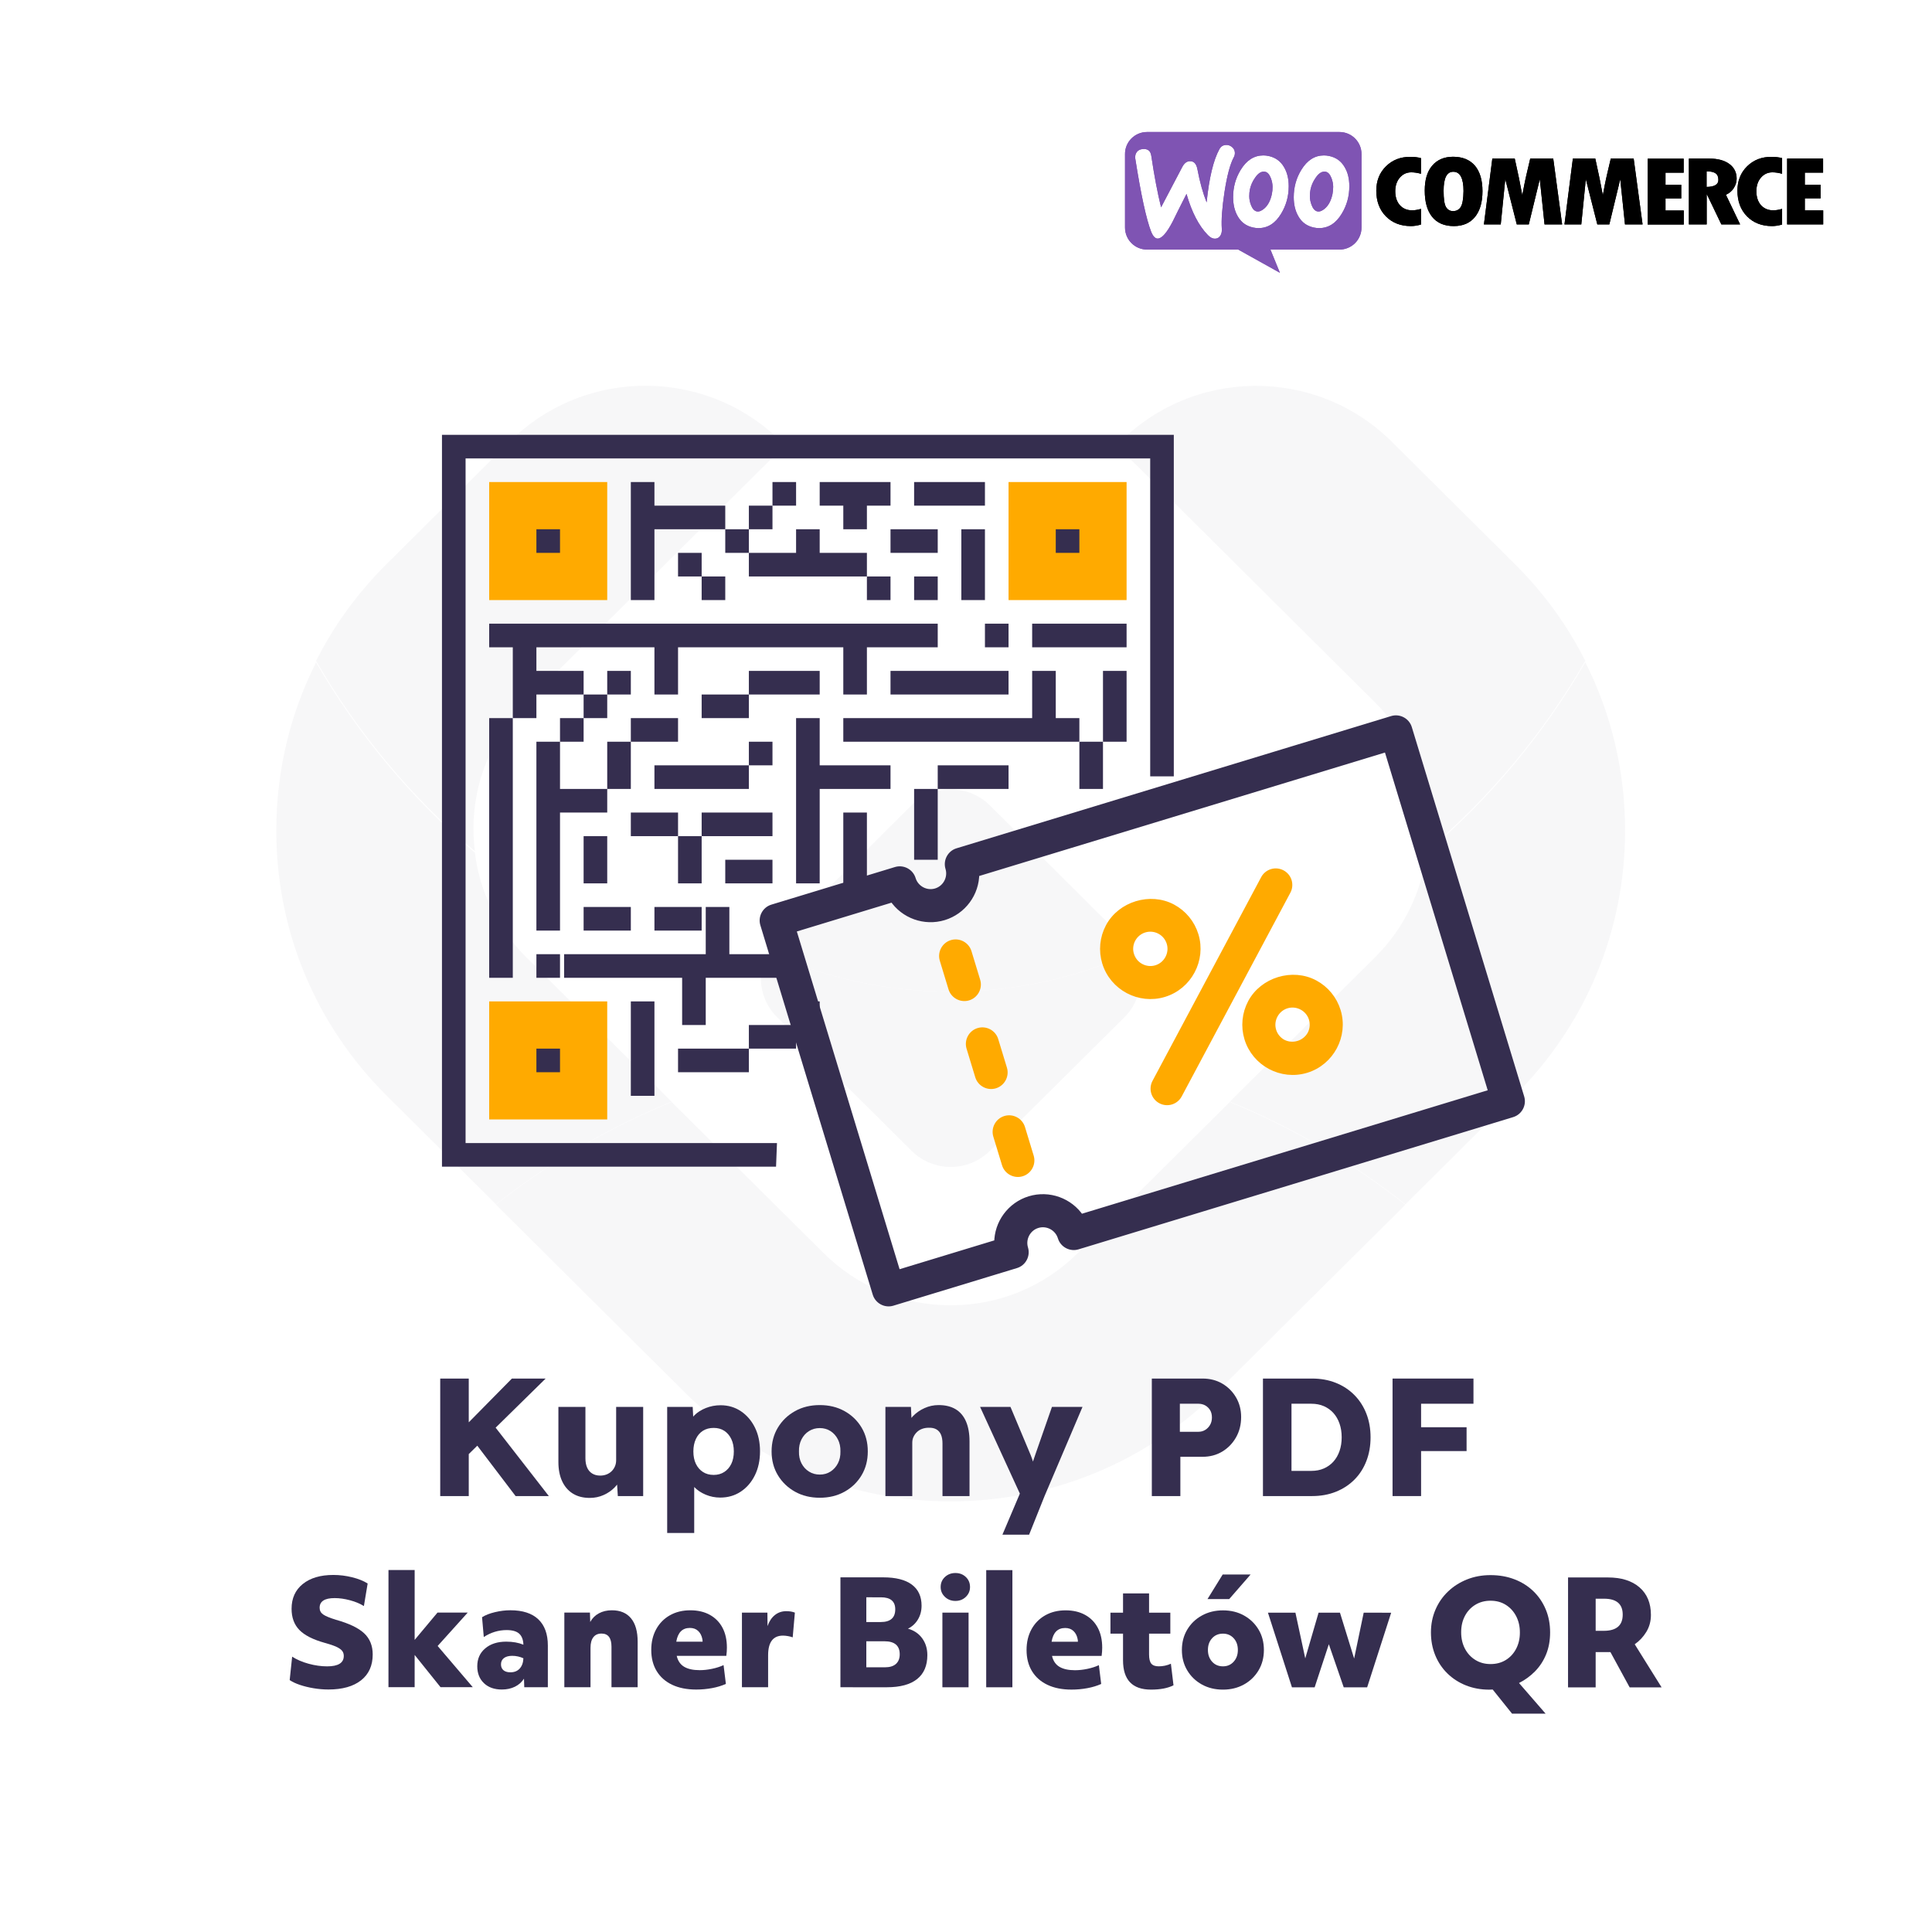
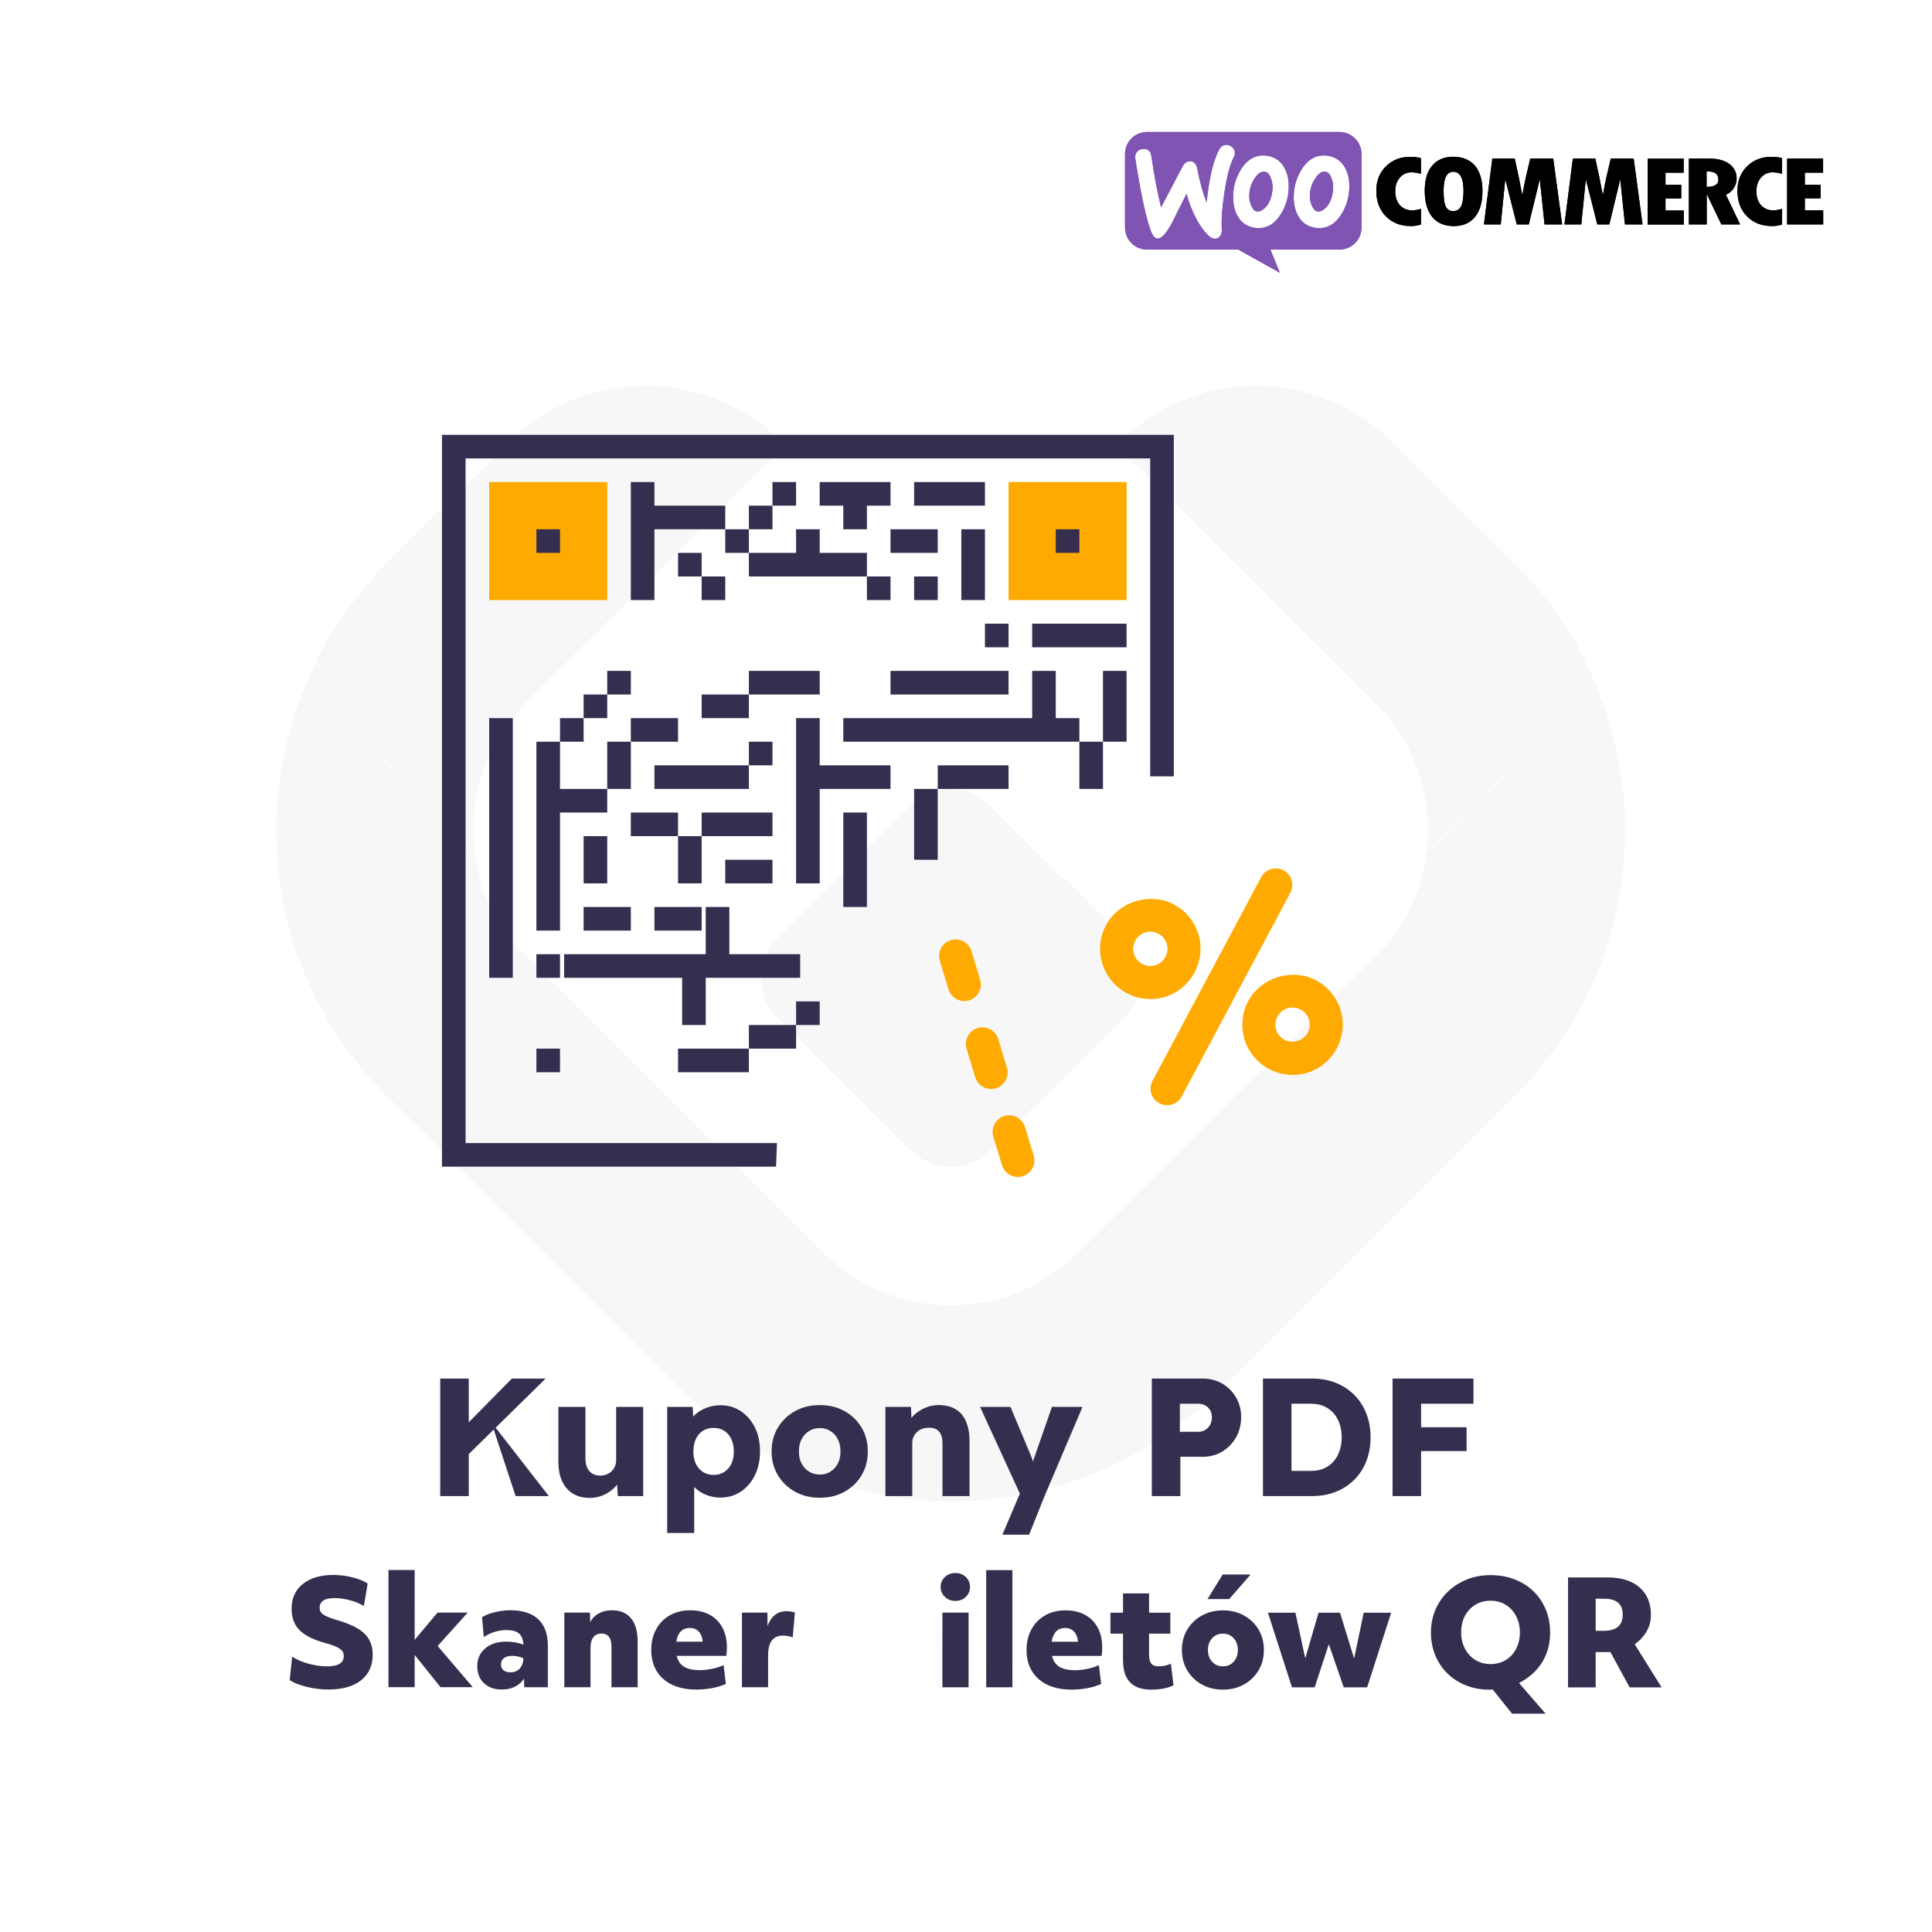
<svg xmlns="http://www.w3.org/2000/svg" width="100%" height="100%" viewBox="0 0 500 500" version="1.1" xml:space="preserve" style="fill-rule:evenodd;clip-rule:evenodd;stroke-linejoin:round;stroke-miterlimit:2;">
  <g transform="matrix(1.671,0,0,1.671,-0.692,0.879)">
    <g opacity="0.04">
      <g transform="matrix(1,0,0,1,77.235,102.06)">
        <path d="M0,83.94L-16.912,67.125C-27.955,56.158 -34.027,41.573 -34.027,26.043C-34.027,16.84 -31.897,7.979 -27.866,0C-21.4,11.168 -13.045,21.151 -3.271,29.471C-2.523,35.572 0.228,41.232 4.666,45.657L27.194,68.044C17.356,72.079 8.203,77.461 -0.013,83.94L0,83.94Z" style="fill:rgb(53,46,79);fill-rule:nonzero;" />
      </g>
      <g transform="matrix(1,0,0,1,218.086,102.034)">
        <path d="M0,83.966C-8.215,77.474 -17.355,72.092 -27.193,68.058L-4.678,45.67C-0.24,41.246 2.523,35.598 3.259,29.485C13.059,21.153 21.389,11.181 27.854,0C31.886,7.98 34.016,16.854 34.016,26.056C34.016,41.573 27.942,56.171 16.913,67.138L-0.013,83.966L0,83.966Z" style="fill:rgb(53,46,79);fill-rule:nonzero;" />
      </g>
      <g transform="matrix(1,0,0,1,147.661,170.145)">
        <path d="M0,61.855C-15.606,61.855 -30.287,55.817 -41.317,44.85L-70.438,15.895C-62.223,9.403 -53.069,4.033 -43.231,0L-19.727,23.37C-14.465,28.614 -7.467,31.488 -0.013,31.488C7.442,31.488 14.44,28.614 19.714,23.37L43.219,0C53.057,4.033 62.198,9.416 70.413,15.908L41.292,44.85C30.262,55.817 15.594,61.855 -0.025,61.855L0,61.855Z" style="fill:rgb(53,46,79);fill-rule:nonzero;" />
      </g>
      <g transform="matrix(1,0,0,1,73.749,59.528)">
        <path d="M0,68.36C0,69.52 0.076,70.654 0.215,71.776C-9.572,63.457 -17.914,53.485 -24.38,42.304C-21.616,36.808 -17.927,31.741 -13.438,27.278L5.591,8.358C17.432,-3.416 36.702,-3.164 48.214,8.925L8.152,48.733C2.891,53.964 -0.013,60.935 -0.013,68.347L0,68.36Z" style="fill:rgb(53,46,79);fill-rule:nonzero;" />
      </g>
      <g transform="matrix(1,0,0,1,173.359,118.976)">
        <path d="M0,-50.511C11.512,-62.587 30.782,-62.852 42.623,-51.078L61.652,-32.157C66.141,-27.707 69.817,-22.64 72.582,-17.144C66.102,-5.95 57.786,4.008 47.986,12.341C48.138,11.206 48.201,10.084 48.201,8.925C48.201,1.512 45.298,-5.458 40.037,-10.69L0,-50.511Z" style="fill:rgb(53,46,79);fill-rule:nonzero;" />
      </g>
      <g transform="matrix(1,0,0,1,141.576,150.238)">
        <path d="M0,27.454L-8.114,19.387L-20.805,6.781C-23.568,4.033 -24.05,-0.127 -22.275,-3.354C-13.654,0.604 -4.032,2.823 6.098,2.823C16.228,2.823 25.824,0.617 34.445,-3.354C36.221,-0.127 35.738,4.033 32.987,6.781L20.297,19.387L12.171,27.454C8.824,30.808 3.372,30.808 0,27.454" style="fill:rgb(53,46,79);fill-rule:nonzero;" />
      </g>
      <g transform="matrix(1,0,0,1,147.661,120.891)">
        <path d="M0,32.17C-10.13,32.17 -19.739,29.951 -28.373,25.993C-27.993,25.3 -27.486,24.619 -26.902,24.039L-15.467,12.656L-6.098,3.328C-2.738,0 2.713,0 6.073,3.328L26.89,24.039C27.486,24.631 27.98,25.3 28.348,25.993C19.727,29.963 10.117,32.17 0,32.17" style="fill:rgb(53,46,79);fill-rule:nonzero;" />
      </g>
    </g>
  </g>
  <g transform="matrix(1.599,0,0,1.599,291.153,34.165)">
    <g>
      <g>
        <clipPath id="_clip1">
          <rect x="0" y="0" width="113" height="23" />
        </clipPath>
        <g clip-path="url(#_clip1)">
          <path d="M34.709,0L3.552,0C1.581,0 -0.016,1.612 0,3.568L0,15.461C0,17.433 1.596,19.029 3.568,19.029L18.325,19.029L25.07,22.785L23.536,19.029L34.709,19.029C36.681,19.029 38.277,17.433 38.277,15.461L38.277,3.568C38.277,1.596 36.681,0 34.709,0ZM2.895,2.754C2.457,2.785 2.128,2.942 1.909,3.239C1.69,3.521 1.612,3.881 1.659,4.288C2.582,10.156 3.443,14.115 4.241,16.165C4.554,16.916 4.914,17.276 5.336,17.245C5.994,17.198 6.776,16.29 7.699,14.522C8.184,13.521 8.936,12.018 9.953,10.015C10.798,12.973 11.956,15.195 13.411,16.682C13.818,17.104 14.241,17.292 14.647,17.261C15.007,17.229 15.289,17.042 15.477,16.697C15.633,16.4 15.696,16.056 15.665,15.664C15.571,14.24 15.712,12.253 16.103,9.702C16.51,7.073 17.01,5.18 17.621,4.053C17.746,3.818 17.793,3.584 17.777,3.302C17.746,2.942 17.589,2.645 17.292,2.41C16.995,2.175 16.666,2.066 16.306,2.097C15.852,2.128 15.508,2.347 15.273,2.785C14.303,4.554 13.615,7.418 13.208,11.392C12.613,9.89 12.112,8.122 11.721,6.04C11.549,5.117 11.127,4.679 10.438,4.726C9.968,4.757 9.577,5.07 9.264,5.665L5.837,12.19C5.274,9.921 4.742,7.151 4.257,3.881C4.147,3.067 3.693,2.692 2.895,2.754ZM33.05,3.881C34.161,4.116 34.991,4.71 35.554,5.696C36.055,6.541 36.305,7.558 36.305,8.779C36.305,10.391 35.899,11.862 35.085,13.208C34.146,14.773 32.925,15.555 31.407,15.555C31.141,15.555 30.86,15.524 30.562,15.461C29.451,15.226 28.622,14.632 28.058,13.646C27.558,12.785 27.307,11.752 27.307,10.547C27.307,8.936 27.714,7.465 28.528,6.134C29.483,4.569 30.703,3.787 32.205,3.787C32.471,3.787 32.753,3.818 33.05,3.881ZM32.393,12.347C32.972,11.831 33.363,11.064 33.583,10.031C33.645,9.671 33.692,9.28 33.692,8.873C33.692,8.419 33.598,7.934 33.41,7.449C33.176,6.839 32.863,6.51 32.487,6.432C31.924,6.322 31.376,6.635 30.86,7.402C30.437,7.997 30.171,8.623 30.03,9.264C29.952,9.624 29.921,10.015 29.921,10.407C29.921,10.86 30.015,11.345 30.202,11.831C30.437,12.441 30.75,12.769 31.126,12.848C31.517,12.926 31.939,12.754 32.393,12.347ZM25.742,5.696C25.179,4.71 24.334,4.116 23.239,3.881C22.941,3.818 22.66,3.787 22.394,3.787C20.891,3.787 19.671,4.569 18.716,6.134C17.902,7.465 17.496,8.936 17.496,10.547C17.496,11.752 17.746,12.785 18.247,13.646C18.81,14.632 19.639,15.226 20.75,15.461C21.048,15.524 21.329,15.555 21.596,15.555C23.113,15.555 24.334,14.773 25.273,13.208C26.087,11.862 26.494,10.391 26.494,8.779C26.494,7.558 26.243,6.541 25.742,5.696ZM23.771,10.031C23.552,11.064 23.16,11.831 22.581,12.347C22.128,12.754 21.705,12.926 21.314,12.848C20.938,12.769 20.625,12.441 20.391,11.831C20.203,11.345 20.109,10.86 20.109,10.407C20.109,10.015 20.14,9.624 20.218,9.264C20.359,8.623 20.625,7.997 21.048,7.402C21.564,6.635 22.112,6.322 22.675,6.432C23.051,6.51 23.364,6.839 23.599,7.449C23.786,7.934 23.88,8.419 23.88,8.873C23.88,9.28 23.849,9.671 23.771,10.031Z" style="fill:rgb(127,84,179);" />
          <path d="M42.236,5.555C41.188,6.588 40.671,7.903 40.671,9.499C40.671,11.205 41.188,12.597 42.221,13.646C43.253,14.694 44.599,15.226 46.274,15.226C46.759,15.226 47.306,15.148 47.901,14.976L47.901,12.441C47.353,12.597 46.884,12.676 46.477,12.676C45.648,12.676 44.99,12.394 44.49,11.846C43.989,11.283 43.739,10.532 43.739,9.577C43.739,8.685 43.989,7.95 44.474,7.386C44.975,6.807 45.585,6.526 46.336,6.526C46.821,6.526 47.338,6.604 47.901,6.76L47.901,4.225C47.385,4.084 46.806,4.022 46.195,4.022C44.599,4.006 43.285,4.522 42.236,5.555ZM53.097,4.006C51.657,4.006 50.53,4.491 49.716,5.446C48.903,6.4 48.511,7.746 48.511,9.467C48.511,11.33 48.918,12.754 49.716,13.74C50.514,14.726 51.688,15.226 53.222,15.226C54.708,15.226 55.851,14.726 56.649,13.74C57.447,12.754 57.854,11.361 57.854,9.577C57.854,7.793 57.447,6.416 56.633,5.446C55.804,4.491 54.63,4.006 53.097,4.006ZM54.333,12.143C54.051,12.582 53.629,12.801 53.097,12.801C52.596,12.801 52.22,12.582 51.954,12.143C51.688,11.705 51.563,10.829 51.563,9.499C51.563,7.449 52.079,6.432 53.128,6.432C54.223,6.432 54.786,7.464 54.786,9.546C54.771,10.829 54.614,11.705 54.333,12.143ZM65.584,4.303L65.021,6.698C64.88,7.308 64.739,7.934 64.614,8.575L64.301,10.234C64.004,8.575 63.597,6.604 63.08,4.303L59.45,4.303L58.088,14.96L60.811,14.96L61.547,7.621L63.409,14.96L65.35,14.96L67.133,7.637L67.9,14.96L70.748,14.96L69.309,4.303L65.584,4.303ZM78.62,4.303L78.056,6.698C77.915,7.308 77.775,7.934 77.649,8.575L77.336,10.234C77.039,8.575 76.632,6.604 76.116,4.303L72.485,4.303L71.124,14.96L73.847,14.96L74.582,7.621L76.444,14.96L78.385,14.96L80.153,7.637L80.92,14.96L83.768,14.96L82.328,4.303L78.62,4.303ZM87.477,10.751L90.028,10.751L90.028,8.544L87.477,8.544L87.477,6.588L90.419,6.588L90.419,4.319L84.598,4.319L84.598,14.976L90.435,14.976L90.435,12.707L87.477,12.707L87.477,10.751ZM98.54,9.061C98.838,8.575 98.994,8.075 98.994,7.558C98.994,6.557 98.603,5.759 97.821,5.18C97.038,4.601 95.959,4.303 94.613,4.303L91.264,4.303L91.264,14.96L94.143,14.96L94.143,10.109L94.19,10.109L96.522,14.96L99.558,14.96L97.257,10.156C97.805,9.906 98.243,9.546 98.54,9.061ZM94.128,8.888L94.128,6.353C94.816,6.369 95.301,6.479 95.599,6.698C95.896,6.917 96.037,7.261 96.037,7.762C96.037,8.497 95.395,8.873 94.128,8.888ZM100.684,5.555C99.636,6.588 99.12,7.903 99.12,9.499C99.12,11.205 99.636,12.597 100.669,13.646C101.702,14.694 103.047,15.226 104.722,15.226C105.207,15.226 105.755,15.148 106.349,14.976L106.349,12.441C105.802,12.597 105.332,12.676 104.925,12.676C104.096,12.676 103.439,12.394 102.938,11.846C102.437,11.283 102.187,10.532 102.187,9.577C102.187,8.685 102.437,7.95 102.922,7.386C103.423,6.807 104.033,6.526 104.784,6.526C105.269,6.526 105.786,6.604 106.349,6.76L106.349,4.225C105.833,4.084 105.254,4.022 104.644,4.022C103.063,4.006 101.733,4.522 100.684,5.555ZM110.027,12.691L110.027,10.735L112.577,10.735L112.577,8.529L110.027,8.529L110.027,6.572L112.984,6.572L112.984,4.303L107.163,4.303L107.163,14.96L113,14.96L113,12.691L110.027,12.691Z" style="fill-rule:nonzero;" />
        </g>
      </g>
    </g>
  </g>
  <g transform="matrix(1.599,0,0,1.599,291.153,34.165)">
    <g id="logo-woocommerce.svg">
      <g>
        <g>
          <clipPath id="_clip2">
            <rect x="0" y="0" width="113" height="23" />
          </clipPath>
          <g clip-path="url(#_clip2)">
            <path d="M34.709,0L3.552,0C1.581,0 -0.016,1.612 0,3.568L0,15.461C0,17.433 1.596,19.029 3.568,19.029L18.325,19.029L25.07,22.785L23.536,19.029L34.709,19.029C36.681,19.029 38.277,17.433 38.277,15.461L38.277,3.568C38.277,1.596 36.681,0 34.709,0ZM2.895,2.754C2.457,2.785 2.128,2.942 1.909,3.239C1.69,3.521 1.612,3.881 1.659,4.288C2.582,10.156 3.443,14.115 4.241,16.165C4.554,16.916 4.914,17.276 5.336,17.245C5.994,17.198 6.776,16.29 7.699,14.522C8.184,13.521 8.936,12.018 9.953,10.015C10.798,12.973 11.956,15.195 13.411,16.682C13.818,17.104 14.241,17.292 14.647,17.261C15.007,17.229 15.289,17.042 15.477,16.697C15.633,16.4 15.696,16.056 15.665,15.664C15.571,14.24 15.712,12.253 16.103,9.702C16.51,7.073 17.01,5.18 17.621,4.053C17.746,3.818 17.793,3.584 17.777,3.302C17.746,2.942 17.589,2.645 17.292,2.41C16.995,2.175 16.666,2.066 16.306,2.097C15.852,2.128 15.508,2.347 15.273,2.785C14.303,4.554 13.615,7.418 13.208,11.392C12.613,9.89 12.112,8.122 11.721,6.04C11.549,5.117 11.127,4.679 10.438,4.726C9.968,4.757 9.577,5.07 9.264,5.665L5.837,12.19C5.274,9.921 4.742,7.151 4.257,3.881C4.147,3.067 3.693,2.692 2.895,2.754ZM33.05,3.881C34.161,4.116 34.991,4.71 35.554,5.696C36.055,6.541 36.305,7.558 36.305,8.779C36.305,10.391 35.899,11.862 35.085,13.208C34.146,14.773 32.925,15.555 31.407,15.555C31.141,15.555 30.86,15.524 30.562,15.461C29.451,15.226 28.622,14.632 28.058,13.646C27.558,12.785 27.307,11.752 27.307,10.547C27.307,8.936 27.714,7.465 28.528,6.134C29.483,4.569 30.703,3.787 32.205,3.787C32.471,3.787 32.753,3.818 33.05,3.881ZM32.393,12.347C32.972,11.831 33.363,11.064 33.583,10.031C33.645,9.671 33.692,9.28 33.692,8.873C33.692,8.419 33.598,7.934 33.41,7.449C33.176,6.839 32.863,6.51 32.487,6.432C31.924,6.322 31.376,6.635 30.86,7.402C30.437,7.997 30.171,8.623 30.03,9.264C29.952,9.624 29.921,10.015 29.921,10.407C29.921,10.86 30.015,11.345 30.202,11.831C30.437,12.441 30.75,12.769 31.126,12.848C31.517,12.926 31.939,12.754 32.393,12.347ZM25.742,5.696C25.179,4.71 24.334,4.116 23.239,3.881C22.941,3.818 22.66,3.787 22.394,3.787C20.891,3.787 19.671,4.569 18.716,6.134C17.902,7.465 17.496,8.936 17.496,10.547C17.496,11.752 17.746,12.785 18.247,13.646C18.81,14.632 19.639,15.226 20.75,15.461C21.048,15.524 21.329,15.555 21.596,15.555C23.113,15.555 24.334,14.773 25.273,13.208C26.087,11.862 26.494,10.391 26.494,8.779C26.494,7.558 26.243,6.541 25.742,5.696ZM23.771,10.031C23.552,11.064 23.16,11.831 22.581,12.347C22.128,12.754 21.705,12.926 21.314,12.848C20.938,12.769 20.625,12.441 20.391,11.831C20.203,11.345 20.109,10.86 20.109,10.407C20.109,10.015 20.14,9.624 20.218,9.264C20.359,8.623 20.625,7.997 21.048,7.402C21.564,6.635 22.112,6.322 22.675,6.432C23.051,6.51 23.364,6.839 23.599,7.449C23.786,7.934 23.88,8.419 23.88,8.873C23.88,9.28 23.849,9.671 23.771,10.031Z" style="fill:rgb(127,84,179);" />
            <path d="M42.236,5.555C41.188,6.588 40.671,7.903 40.671,9.499C40.671,11.205 41.188,12.597 42.221,13.646C43.253,14.694 44.599,15.226 46.274,15.226C46.759,15.226 47.306,15.148 47.901,14.976L47.901,12.441C47.353,12.597 46.884,12.676 46.477,12.676C45.648,12.676 44.99,12.394 44.49,11.846C43.989,11.283 43.739,10.532 43.739,9.577C43.739,8.685 43.989,7.95 44.474,7.386C44.975,6.807 45.585,6.526 46.336,6.526C46.821,6.526 47.338,6.604 47.901,6.76L47.901,4.225C47.385,4.084 46.806,4.022 46.195,4.022C44.599,4.006 43.285,4.522 42.236,5.555ZM53.097,4.006C51.657,4.006 50.53,4.491 49.716,5.446C48.903,6.4 48.511,7.746 48.511,9.467C48.511,11.33 48.918,12.754 49.716,13.74C50.514,14.726 51.688,15.226 53.222,15.226C54.708,15.226 55.851,14.726 56.649,13.74C57.447,12.754 57.854,11.361 57.854,9.577C57.854,7.793 57.447,6.416 56.633,5.446C55.804,4.491 54.63,4.006 53.097,4.006ZM54.333,12.143C54.051,12.582 53.629,12.801 53.097,12.801C52.596,12.801 52.22,12.582 51.954,12.143C51.688,11.705 51.563,10.829 51.563,9.499C51.563,7.449 52.079,6.432 53.128,6.432C54.223,6.432 54.786,7.464 54.786,9.546C54.771,10.829 54.614,11.705 54.333,12.143ZM65.584,4.303L65.021,6.698C64.88,7.308 64.739,7.934 64.614,8.575L64.301,10.234C64.004,8.575 63.597,6.604 63.08,4.303L59.45,4.303L58.088,14.96L60.811,14.96L61.547,7.621L63.409,14.96L65.35,14.96L67.133,7.637L67.9,14.96L70.748,14.96L69.309,4.303L65.584,4.303ZM78.62,4.303L78.056,6.698C77.915,7.308 77.775,7.934 77.649,8.575L77.336,10.234C77.039,8.575 76.632,6.604 76.116,4.303L72.485,4.303L71.124,14.96L73.847,14.96L74.582,7.621L76.444,14.96L78.385,14.96L80.153,7.637L80.92,14.96L83.768,14.96L82.328,4.303L78.62,4.303ZM87.477,10.751L90.028,10.751L90.028,8.544L87.477,8.544L87.477,6.588L90.419,6.588L90.419,4.319L84.598,4.319L84.598,14.976L90.435,14.976L90.435,12.707L87.477,12.707L87.477,10.751ZM98.54,9.061C98.838,8.575 98.994,8.075 98.994,7.558C98.994,6.557 98.603,5.759 97.821,5.18C97.038,4.601 95.959,4.303 94.613,4.303L91.264,4.303L91.264,14.96L94.143,14.96L94.143,10.109L94.19,10.109L96.522,14.96L99.558,14.96L97.257,10.156C97.805,9.906 98.243,9.546 98.54,9.061ZM94.128,8.888L94.128,6.353C94.816,6.369 95.301,6.479 95.599,6.698C95.896,6.917 96.037,7.261 96.037,7.762C96.037,8.497 95.395,8.873 94.128,8.888ZM100.684,5.555C99.636,6.588 99.12,7.903 99.12,9.499C99.12,11.205 99.636,12.597 100.669,13.646C101.702,14.694 103.047,15.226 104.722,15.226C105.207,15.226 105.755,15.148 106.349,14.976L106.349,12.441C105.802,12.597 105.332,12.676 104.925,12.676C104.096,12.676 103.439,12.394 102.938,11.846C102.437,11.283 102.187,10.532 102.187,9.577C102.187,8.685 102.437,7.95 102.922,7.386C103.423,6.807 104.033,6.526 104.784,6.526C105.269,6.526 105.786,6.604 106.349,6.76L106.349,4.225C105.833,4.084 105.254,4.022 104.644,4.022C103.063,4.006 101.733,4.522 100.684,5.555ZM110.027,12.691L110.027,10.735L112.577,10.735L112.577,8.529L110.027,8.529L110.027,6.572L112.984,6.572L112.984,4.303L107.163,4.303L107.163,14.96L113,14.96L113,12.691L110.027,12.691Z" style="fill-rule:nonzero;" />
          </g>
        </g>
      </g>
    </g>
  </g>
  <g transform="matrix(1.671,0,0,1.671,-0.692,-21.228)">
-     <path d="M71.818,239.08L70.674,235.362L79.696,226.21L84.922,226.21L71.818,239.08ZM68.594,244.41L68.594,226.21L73.014,226.21L73.014,244.41L68.594,244.41ZM80.268,244.41L73.508,235.518L76.498,232.944L85.416,244.41L80.268,244.41Z" style="fill:rgb(53,46,79);fill-rule:nonzero;" />
+     <path d="M71.818,239.08L70.674,235.362L79.696,226.21L84.922,226.21L71.818,239.08ZM68.594,244.41L68.594,226.21L73.014,226.21L73.014,244.41L68.594,244.41ZM80.268,244.41L76.498,232.944L85.416,244.41L80.268,244.41Z" style="fill:rgb(53,46,79);fill-rule:nonzero;" />
    <path d="M91.759,244.696C90.737,244.696 89.866,244.475 89.146,244.033C88.427,243.591 87.872,242.954 87.482,242.122C87.092,241.29 86.897,240.294 86.897,239.132L86.897,230.604L91.083,230.604L91.083,238.56C91.083,239.115 91.17,239.592 91.343,239.99C91.517,240.389 91.777,240.697 92.123,240.913C92.47,241.13 92.886,241.238 93.371,241.238C93.735,241.238 94.069,241.178 94.372,241.056C94.676,240.935 94.936,240.766 95.152,240.549C95.369,240.333 95.538,240.081 95.659,239.795C95.781,239.509 95.841,239.193 95.841,238.846L95.841,230.604L100.027,230.604L100.027,244.41L96.101,244.41L95.919,241.576L96.699,241.264C96.491,241.923 96.145,242.508 95.659,243.019C95.174,243.531 94.593,243.938 93.917,244.241C93.241,244.545 92.522,244.696 91.759,244.696Z" style="fill:rgb(53,46,79);fill-rule:nonzero;" />
    <path d="M103.745,250.13L103.745,230.604L107.697,230.604L107.853,233.698L107.073,233.464C107.194,232.892 107.489,232.372 107.957,231.904C108.425,231.436 109.019,231.059 109.738,230.773C110.457,230.487 111.216,230.344 112.013,230.344C113.192,230.344 114.24,230.652 115.159,231.267C116.078,231.883 116.801,232.723 117.33,233.789C117.859,234.855 118.123,236.09 118.123,237.494C118.123,238.881 117.859,240.112 117.33,241.186C116.801,242.261 116.073,243.106 115.146,243.721C114.219,244.337 113.157,244.644 111.961,244.644C111.181,244.644 110.436,244.497 109.725,244.202C109.014,243.908 108.416,243.509 107.931,243.006C107.446,242.504 107.125,241.958 106.969,241.368L107.931,241.004L107.931,250.13L103.745,250.13ZM110.947,241.134C111.571,241.134 112.117,240.983 112.585,240.679C113.053,240.376 113.417,239.956 113.677,239.418C113.937,238.881 114.067,238.24 114.067,237.494C114.067,236.766 113.937,236.129 113.677,235.583C113.417,235.037 113.057,234.613 112.598,234.309C112.139,234.006 111.588,233.854 110.947,233.854C110.306,233.854 109.751,234.002 109.283,234.296C108.815,234.591 108.451,235.016 108.191,235.57C107.931,236.125 107.801,236.766 107.801,237.494C107.801,238.24 107.931,238.881 108.191,239.418C108.451,239.956 108.815,240.376 109.283,240.679C109.751,240.983 110.306,241.134 110.947,241.134Z" style="fill:rgb(53,46,79);fill-rule:nonzero;" />
    <path d="M127.379,244.67C125.94,244.67 124.662,244.358 123.544,243.734C122.426,243.11 121.542,242.261 120.892,241.186C120.242,240.112 119.917,238.881 119.917,237.494C119.917,236.108 120.242,234.877 120.892,233.802C121.542,232.728 122.426,231.878 123.544,231.254C124.662,230.63 125.94,230.318 127.379,230.318C128.817,230.318 130.096,230.63 131.214,231.254C132.332,231.878 133.211,232.728 133.853,233.802C134.494,234.877 134.815,236.108 134.815,237.494C134.815,238.881 134.494,240.112 133.853,241.186C133.211,242.261 132.332,243.11 131.214,243.734C130.096,244.358 128.817,244.67 127.379,244.67ZM127.379,241.082C128.003,241.082 128.557,240.926 129.043,240.614C129.528,240.302 129.909,239.878 130.187,239.34C130.464,238.803 130.594,238.188 130.577,237.494C130.594,236.801 130.464,236.181 130.187,235.635C129.909,235.089 129.528,234.66 129.043,234.348C128.557,234.036 128.003,233.88 127.379,233.88C126.755,233.88 126.196,234.036 125.702,234.348C125.208,234.66 124.822,235.089 124.545,235.635C124.267,236.181 124.137,236.801 124.155,237.494C124.137,238.188 124.267,238.803 124.545,239.34C124.822,239.878 125.208,240.302 125.702,240.614C126.196,240.926 126.755,241.082 127.379,241.082Z" style="fill:rgb(53,46,79);fill-rule:nonzero;" />
    <path d="M137.544,244.41L137.544,230.604L141.496,230.604L141.626,233.412L140.794,233.724C140.985,233.1 141.327,232.533 141.821,232.021C142.315,231.51 142.909,231.098 143.602,230.786C144.295,230.474 145.023,230.318 145.786,230.318C146.826,230.318 147.701,230.531 148.412,230.955C149.123,231.38 149.66,232.013 150.024,232.853C150.388,233.694 150.57,234.721 150.57,235.934L150.57,244.41L146.384,244.41L146.384,236.272C146.384,235.718 146.306,235.258 146.15,234.894C145.994,234.53 145.756,234.257 145.435,234.075C145.114,233.893 144.72,233.811 144.252,233.828C143.888,233.828 143.55,233.885 143.238,233.997C142.926,234.11 142.657,234.275 142.432,234.491C142.207,234.708 142.029,234.955 141.899,235.232C141.769,235.51 141.704,235.813 141.704,236.142L141.704,244.41L137.544,244.41Z" style="fill:rgb(53,46,79);fill-rule:nonzero;" />
    <path d="M155.666,250.39L158.812,242.98L158.864,245.112L152.208,230.604L156.914,230.604L159.826,237.546C159.982,237.893 160.129,238.266 160.268,238.664C160.406,239.063 160.51,239.444 160.58,239.808L160.008,240.146C160.112,239.886 160.229,239.561 160.359,239.171C160.489,238.781 160.632,238.361 160.788,237.91L163.336,230.604L168.068,230.604L162.192,244.41L159.8,250.39L155.666,250.39Z" style="fill:rgb(53,46,79);fill-rule:nonzero;" />
    <path d="M178.805,244.41L178.805,226.21L186.657,226.21C187.801,226.21 188.819,226.47 189.712,226.99C190.604,227.51 191.315,228.221 191.844,229.122C192.372,230.024 192.637,231.038 192.637,232.164C192.637,233.343 192.372,234.396 191.844,235.323C191.315,236.251 190.604,236.983 189.712,237.52C188.819,238.058 187.801,238.326 186.657,238.326L183.225,238.326L183.225,244.41L178.805,244.41ZM183.147,234.452L186.033,234.452C186.414,234.452 186.761,234.357 187.073,234.166C187.385,233.976 187.636,233.716 187.827,233.386C188.017,233.057 188.113,232.676 188.113,232.242C188.113,231.792 188.017,231.41 187.827,231.098C187.636,230.786 187.385,230.544 187.073,230.37C186.761,230.197 186.414,230.11 186.033,230.11L183.147,230.11L183.147,234.452Z" style="fill:rgb(53,46,79);fill-rule:nonzero;" />
    <path d="M196.016,244.41L196.016,226.21L203.634,226.21C204.969,226.21 206.191,226.431 207.3,226.873C208.41,227.315 209.367,227.944 210.173,228.758C210.979,229.573 211.599,230.535 212.032,231.644C212.466,232.754 212.682,233.976 212.682,235.31C212.682,236.645 212.466,237.871 212.032,238.989C211.599,240.107 210.979,241.069 210.173,241.875C209.367,242.681 208.41,243.305 207.3,243.747C206.191,244.189 204.969,244.41 203.634,244.41L196.016,244.41ZM200.436,241.394L199.838,240.51L203.504,240.51C204.232,240.51 204.882,240.385 205.454,240.133C206.026,239.882 206.516,239.531 206.923,239.08C207.331,238.63 207.647,238.084 207.872,237.442C208.098,236.801 208.21,236.09 208.21,235.31C208.21,234.53 208.098,233.82 207.872,233.178C207.647,232.537 207.331,231.991 206.923,231.54C206.516,231.09 206.026,230.739 205.454,230.487C204.882,230.236 204.232,230.11 203.504,230.11L199.76,230.11L200.436,229.278L200.436,241.394Z" style="fill:rgb(53,46,79);fill-rule:nonzero;" />
    <path d="M216.088,244.41L216.088,226.21L220.508,226.21L220.508,244.41L216.088,244.41ZM218.142,237.442L218.142,233.75L227.554,233.75L227.554,237.442L218.142,237.442ZM218.142,230.11L218.142,226.21L228.62,226.21L228.62,230.11L218.142,230.11Z" style="fill:rgb(53,46,79);fill-rule:nonzero;" />
  </g>
  <g transform="matrix(1.671,0,0,1.671,-0.692,-28.228)">
    <g id="qr-code-svgrepo-com.svg" transform="matrix(0.39,0,0,0.39,125.537,140.909)">
      <g transform="matrix(1,0,0,1,-145.312,-145.312)">
        <g>
          <g>
            <rect x="18.75" y="18.75" width="46.875" height="46.875" style="fill:rgb(255,170,0);" />
            <rect x="225" y="18.75" width="46.875" height="46.875" style="fill:rgb(255,170,0);" />
-             <rect x="18.75" y="225" width="46.875" height="46.875" style="fill:rgb(255,170,0);" />
            <path d="M281.25,135.625L281.25,9.375L9.375,9.375L9.375,281.25L133.038,281.25C132.926,284.366 132.788,287.49 132.669,290.625L0,290.625L0,0L290.625,0L290.625,135.625L281.25,135.625Z" style="fill:rgb(53,46,79);" />
            <rect x="37.5" y="37.5" width="9.375" height="9.375" style="fill:rgb(53,46,79);" />
            <rect x="243.75" y="37.5" width="9.375" height="9.375" style="fill:rgb(53,46,79);" />
            <rect x="37.5" y="243.75" width="9.375" height="9.375" style="fill:rgb(53,46,79);" />
-             <path d="M37.5,103.125L56.25,103.125L56.25,93.75L37.5,93.75L37.5,84.375L84.375,84.375L84.375,103.125L93.75,103.125L93.75,84.375L159.375,84.375L159.375,103.125L168.75,103.125L168.75,84.375L196.875,84.375L196.875,75L18.75,75L18.75,84.375L28.125,84.375L28.125,112.5L37.5,112.5L37.5,103.125Z" style="fill:rgb(53,46,79);fill-rule:nonzero;" />
            <rect x="18.75" y="112.5" width="9.375" height="103.125" style="fill:rgb(53,46,79);" />
            <rect x="37.5" y="206.25" width="9.375" height="9.375" style="fill:rgb(53,46,79);" />
            <g transform="matrix(1,0,0,1,-7.75,0)">
              <path d="M56.25,215.625L103.125,215.625L103.125,234.375L112.5,234.375L112.5,215.625L150,215.625L150,206.25L121.875,206.25L121.875,187.5L112.5,187.5L112.5,206.25L56.25,206.25L56.25,215.625Z" style="fill:rgb(53,46,79);fill-rule:nonzero;" />
            </g>
            <path d="M37.5,196.875L46.875,196.875L46.875,150L65.625,150L65.625,140.625L46.875,140.625L46.875,121.875L37.5,121.875L37.5,196.875Z" style="fill:rgb(53,46,79);fill-rule:nonzero;" />
            <rect x="46.875" y="112.5" width="9.375" height="9.375" style="fill:rgb(53,46,79);" />
            <rect x="56.25" y="103.125" width="9.375" height="9.375" style="fill:rgb(53,46,79);" />
            <rect x="65.625" y="93.75" width="9.375" height="9.375" style="fill:rgb(53,46,79);" />
            <path d="M84.375,37.5L112.5,37.5L112.5,28.125L84.375,28.125L84.375,18.75L75,18.75L75,65.625L84.375,65.625L84.375,37.5Z" style="fill:rgb(53,46,79);fill-rule:nonzero;" />
            <rect x="93.75" y="46.875" width="9.375" height="9.375" style="fill:rgb(53,46,79);" />
            <rect x="103.125" y="56.25" width="9.375" height="9.375" style="fill:rgb(53,46,79);" />
            <rect x="112.5" y="37.5" width="9.375" height="9.375" style="fill:rgb(53,46,79);" />
            <rect x="121.875" y="28.125" width="9.375" height="9.375" style="fill:rgb(53,46,79);" />
            <rect x="131.25" y="18.75" width="9.375" height="9.375" style="fill:rgb(53,46,79);" />
            <rect x="187.5" y="18.75" width="28.125" height="9.375" style="fill:rgb(53,46,79);" />
            <rect x="206.25" y="37.5" width="9.375" height="28.125" style="fill:rgb(53,46,79);" />
            <rect x="178.125" y="37.5" width="18.75" height="9.375" style="fill:rgb(53,46,79);" />
            <rect x="187.5" y="56.25" width="9.375" height="9.375" style="fill:rgb(53,46,79);" />
            <rect x="168.75" y="56.25" width="9.375" height="9.375" style="fill:rgb(53,46,79);" />
            <path d="M168.75,56.25L168.75,46.875L150,46.875L150,37.5L140.625,37.5L140.625,46.875L121.875,46.875L121.875,56.25L168.75,56.25Z" style="fill:rgb(53,46,79);fill-rule:nonzero;" />
            <path d="M159.375,37.5L168.75,37.5L168.75,28.125L178.125,28.125L178.125,18.75L150,18.75L150,28.125L159.375,28.125L159.375,37.5Z" style="fill:rgb(53,46,79);fill-rule:nonzero;" />
            <rect x="75" y="112.5" width="18.75" height="9.375" style="fill:rgb(53,46,79);" />
            <rect x="103.125" y="103.125" width="18.75" height="9.375" style="fill:rgb(53,46,79);" />
            <rect x="121.875" y="93.75" width="28.125" height="9.375" style="fill:rgb(53,46,79);" />
            <rect x="178.125" y="93.75" width="46.875" height="9.375" style="fill:rgb(53,46,79);" />
            <rect x="215.625" y="75" width="9.375" height="9.375" style="fill:rgb(53,46,79);" />
            <rect x="234.375" y="75" width="37.5" height="9.375" style="fill:rgb(53,46,79);" />
            <rect x="262.5" y="93.75" width="9.375" height="28.125" style="fill:rgb(53,46,79);" />
            <rect x="253.125" y="121.875" width="9.375" height="18.75" style="fill:rgb(53,46,79);" />
-             <rect x="75" y="225" width="9.375" height="37.5" style="fill:rgb(53,46,79);" />
            <rect x="56.25" y="187.5" width="18.75" height="9.375" style="fill:rgb(53,46,79);" />
            <rect x="84.375" y="187.5" width="18.75" height="9.375" style="fill:rgb(53,46,79);" />
            <rect x="56.25" y="159.375" width="9.375" height="18.75" style="fill:rgb(53,46,79);" />
            <rect x="65.625" y="121.875" width="9.375" height="18.75" style="fill:rgb(53,46,79);" />
            <rect x="84.375" y="131.25" width="37.5" height="9.375" style="fill:rgb(53,46,79);" />
            <rect x="75" y="150" width="18.75" height="9.375" style="fill:rgb(53,46,79);" />
            <rect x="103.125" y="150" width="28.125" height="9.375" style="fill:rgb(53,46,79);" />
            <rect x="93.75" y="159.375" width="9.375" height="18.75" style="fill:rgb(53,46,79);" />
            <rect x="112.5" y="168.75" width="18.75" height="9.375" style="fill:rgb(53,46,79);" />
            <path d="M150,112.5L140.625,112.5L140.625,178.125L150,178.125L150,140.625L178.125,140.625L178.125,131.25L150,131.25L150,112.5Z" style="fill:rgb(53,46,79);fill-rule:nonzero;" />
            <rect x="121.875" y="121.875" width="9.375" height="9.375" style="fill:rgb(53,46,79);" />
            <path d="M159.375,112.5L159.375,121.875L253.125,121.875L253.125,112.5L243.75,112.5L243.75,93.75L234.375,93.75L234.375,112.5L159.375,112.5Z" style="fill:rgb(53,46,79);fill-rule:nonzero;" />
            <rect x="159.375" y="150" width="9.375" height="37.5" style="fill:rgb(53,46,79);" />
            <rect x="187.5" y="140.625" width="9.375" height="28.125" style="fill:rgb(53,46,79);" />
            <rect x="196.875" y="131.25" width="28.125" height="9.375" style="fill:rgb(53,46,79);" />
            <rect x="93.75" y="243.75" width="28.125" height="9.375" style="fill:rgb(53,46,79);" />
            <rect x="121.875" y="234.375" width="18.75" height="9.375" style="fill:rgb(53,46,79);" />
            <rect x="140.625" y="225" width="9.375" height="9.375" style="fill:rgb(53,46,79);" />
          </g>
        </g>
      </g>
      <g> </g>
    </g>
  </g>
  <g transform="matrix(0.401,-0.122,0.122,0.401,161.732,190.189)">
-     <path d="M456.002,128.801L175.49,128.801C171.103,128.801 167.492,132.411 167.492,136.799L167.492,136.801C167.492,143.311 162.135,148.668 155.625,148.668C149.115,148.668 143.758,143.311 143.758,136.801L143.758,136.799C143.758,132.411 140.147,128.801 135.76,128.801L55.998,128.801C51.61,128.801 48,132.411 48,136.799L48,375.201C48,379.589 51.61,383.199 55.998,383.199L135.76,383.199C140.147,383.199 143.758,379.589 143.758,375.201L143.758,375.199C143.758,368.689 149.115,363.332 155.625,363.332C162.135,363.332 167.492,368.689 167.492,375.199L167.492,375.201C167.492,379.589 171.103,383.199 175.49,383.199L456.002,383.199C460.39,383.199 464,379.589 464,375.201L464,136.799C464,132.411 460.39,128.801 456.002,128.801ZM448,367.199L182.32,367.199C178.796,355.441 167.899,347.332 155.625,347.332C143.35,347.332 132.454,355.441 128.929,367.199L64,367.199L64,144.801L128.93,144.801C132.454,156.559 143.351,164.668 155.625,164.668C167.9,164.668 178.796,156.559 182.321,144.801L448,144.801L448,367.199Z" style="fill:rgb(53,46,79);fill-rule:nonzero;stroke:rgb(53,46,79);stroke-width:4.43px;" />
    <path d="M271.881,249.613L271.915,249.613C287.716,249.613 300.719,236.611 300.719,220.81C300.719,213.173 297.682,205.841 292.281,200.441L292.277,200.441C281.387,189.551 262.406,189.551 251.531,200.441C246.125,205.841 243.084,213.176 243.084,220.816C243.084,236.614 256.084,249.613 271.881,249.613ZM262.848,211.754C265.247,209.349 268.507,207.996 271.904,207.996C275.301,207.996 278.562,209.349 280.961,211.754L280.965,211.754C283.37,214.157 284.723,217.421 284.723,220.821C284.723,227.852 278.937,233.637 271.906,233.637C264.875,233.637 259.09,227.852 259.09,220.821C259.09,217.421 260.443,214.157 262.848,211.754Z" style="fill:rgb(255,170,0);fill-rule:nonzero;stroke:rgb(255,170,0);stroke-width:4.43px;" />
    <path d="M362.652,270.816C351.77,259.926 332.789,259.926 321.906,270.816C316.506,276.218 313.469,283.551 313.469,291.188C313.469,306.994 326.475,320.001 342.281,320.001C358.087,320.001 371.094,306.994 371.094,291.188C371.094,283.551 368.057,276.218 362.656,270.816L362.652,270.816ZM351.34,300.246C346.301,305.061 338.258,305.061 333.219,300.246C330.816,297.844 329.465,294.582 329.465,291.184C329.465,284.155 335.249,278.37 342.279,278.37C349.309,278.37 355.094,284.155 355.094,291.184C355.094,294.582 353.743,297.844 351.34,300.246Z" style="fill:rgb(255,170,0);fill-rule:nonzero;stroke:rgb(255,170,0);stroke-width:4.43px;" />
    <path d="M251.035,312.059C252.535,313.559 254.571,314.402 256.691,314.402C258.812,314.402 260.848,313.559 262.348,312.059L363.148,211.254C364.648,209.754 365.491,207.718 365.491,205.598C365.491,201.209 361.88,197.599 357.492,197.599C355.371,197.599 353.335,198.442 351.836,199.941L251.035,300.746C249.535,302.245 248.691,304.281 248.691,306.402C248.691,308.523 249.535,310.559 251.035,312.059Z" style="fill:rgb(255,170,0);fill-rule:nonzero;stroke:rgb(255,170,0);stroke-width:4.43px;" />
    <path d="M155.627,182.02L155.623,182.02C151.235,182.02 147.625,185.63 147.625,190.018L147.625,208.465C147.625,212.854 151.236,216.465 155.625,216.465C160.014,216.465 163.625,212.854 163.625,208.465L163.625,190.018C163.625,185.63 160.015,182.02 155.627,182.02Z" style="fill:rgb(255,170,0);fill-rule:nonzero;stroke:rgb(255,170,0);stroke-width:4.43px;" />
    <path d="M155.627,238.777L155.623,238.777C151.235,238.777 147.625,242.388 147.625,246.775L147.625,265.223C147.625,269.611 151.236,273.223 155.625,273.223C160.014,273.223 163.625,269.611 163.625,265.223L163.625,246.775C163.625,242.388 160.015,238.777 155.627,238.777Z" style="fill:rgb(255,170,0);fill-rule:nonzero;stroke:rgb(255,170,0);stroke-width:4.43px;" />
    <path d="M155.627,295.535L155.623,295.535C151.235,295.535 147.625,299.146 147.625,303.533L147.625,321.988C147.625,326.377 151.236,329.988 155.625,329.988C160.014,329.988 163.625,326.377 163.625,321.988L163.625,303.533C163.625,299.146 160.015,295.535 155.627,295.535Z" style="fill:rgb(255,170,0);fill-rule:nonzero;stroke:rgb(255,170,0);stroke-width:4.43px;" />
    <g transform="matrix(7.119,2.167,-2.167,7.119,-2140.37,-2600.08)">
      <path d="M349.307,326.987C349.691,327.235 350.147,327.431 350.675,327.575C351.203,327.719 351.715,327.791 352.211,327.791C353.131,327.791 353.591,327.503 353.591,326.927C353.591,326.759 353.545,326.617 353.453,326.501C353.361,326.385 353.203,326.275 352.979,326.171C352.755,326.067 352.439,325.959 352.031,325.847C351.047,325.575 350.339,325.217 349.907,324.773C349.475,324.329 349.259,323.743 349.259,323.015C349.259,322.143 349.569,321.457 350.189,320.957C350.809,320.457 351.655,320.207 352.727,320.207C353.247,320.207 353.765,320.271 354.281,320.399C354.797,320.527 355.227,320.699 355.571,320.915L355.259,322.787C354.939,322.587 354.555,322.427 354.107,322.307C353.659,322.187 353.235,322.127 352.835,322.127C352.003,322.127 351.587,322.395 351.587,322.931C351.587,323.163 351.683,323.347 351.875,323.483C352.067,323.619 352.423,323.767 352.943,323.927C354.031,324.231 354.811,324.605 355.283,325.049C355.755,325.493 355.991,326.079 355.991,326.807C355.991,327.727 355.669,328.441 355.025,328.949C354.381,329.457 353.479,329.711 352.319,329.711C351.911,329.711 351.503,329.677 351.095,329.609C350.687,329.541 350.309,329.449 349.961,329.333C349.613,329.217 349.327,329.083 349.103,328.931L349.307,326.987Z" style="fill:rgb(53,46,79);fill-rule:nonzero;" />
      <path d="M357.299,319.799L359.471,319.799L359.471,325.595L361.367,323.327L363.875,323.327L361.379,326.099L364.295,329.519L361.619,329.519L359.471,326.843L359.471,329.519L357.299,329.519L357.299,319.799Z" style="fill:rgb(53,46,79);fill-rule:nonzero;" />
      <path d="M370.523,329.519L368.567,329.519L368.543,328.811C368.359,329.099 368.109,329.321 367.793,329.477C367.477,329.633 367.115,329.711 366.707,329.711C366.083,329.711 365.587,329.535 365.219,329.183C364.851,328.831 364.667,328.363 364.667,327.779C364.667,327.163 364.887,326.669 365.327,326.297C365.767,325.925 366.347,325.739 367.067,325.739C367.611,325.739 368.087,325.823 368.495,325.991C368.479,325.575 368.361,325.269 368.141,325.073C367.921,324.877 367.575,324.779 367.103,324.779C366.431,324.779 365.799,324.971 365.207,325.355L365.063,323.711C365.343,323.535 365.701,323.395 366.137,323.291C366.573,323.187 366.999,323.135 367.415,323.135C368.431,323.135 369.203,323.385 369.731,323.885C370.259,324.385 370.523,325.111 370.523,326.063L370.523,329.519ZM367.415,328.283C367.743,328.283 368.001,328.179 368.189,327.971C368.377,327.763 368.479,327.479 368.495,327.119C368.359,327.055 368.211,327.005 368.051,326.969C367.891,326.933 367.731,326.915 367.571,326.915C367.275,326.915 367.045,326.977 366.881,327.101C366.717,327.225 366.635,327.399 366.635,327.623C366.635,327.831 366.703,327.993 366.839,328.109C366.975,328.225 367.167,328.283 367.415,328.283Z" style="fill:rgb(53,46,79);fill-rule:nonzero;" />
      <path d="M371.891,323.327L374.015,323.327L374.039,324.107C374.207,323.795 374.447,323.555 374.759,323.387C375.071,323.219 375.431,323.135 375.839,323.135C376.527,323.135 377.055,323.357 377.423,323.801C377.791,324.245 377.975,324.895 377.975,325.751L377.975,329.519L375.803,329.519L375.803,326.159C375.803,325.431 375.527,325.067 374.975,325.067C374.679,325.067 374.453,325.169 374.297,325.373C374.141,325.577 374.063,325.867 374.063,326.243L374.063,329.519L371.891,329.519L371.891,323.327Z" style="fill:rgb(53,46,79);fill-rule:nonzero;" />
      <path d="M382.835,329.711C382.059,329.711 381.393,329.579 380.837,329.315C380.281,329.051 379.853,328.673 379.553,328.181C379.253,327.689 379.103,327.103 379.103,326.423C379.103,325.775 379.239,325.203 379.511,324.707C379.783,324.211 380.163,323.825 380.651,323.549C381.139,323.273 381.703,323.135 382.343,323.135C382.967,323.135 383.507,323.261 383.963,323.513C384.419,323.765 384.769,324.121 385.013,324.581C385.257,325.041 385.379,325.591 385.379,326.231C385.379,326.343 385.375,326.455 385.367,326.567C385.359,326.679 385.347,326.795 385.331,326.915L381.215,326.915C381.311,327.331 381.517,327.633 381.833,327.821C382.149,328.009 382.579,328.103 383.123,328.103C383.451,328.103 383.795,328.065 384.155,327.989C384.515,327.913 384.831,327.811 385.103,327.683L385.295,329.243C384.959,329.395 384.577,329.511 384.149,329.591C383.721,329.671 383.283,329.711 382.835,329.711ZM383.363,325.739C383.363,325.659 383.355,325.583 383.339,325.511C383.283,325.231 383.167,325.009 382.991,324.845C382.815,324.681 382.587,324.599 382.307,324.599C381.683,324.599 381.307,324.979 381.179,325.739L383.363,325.739Z" style="fill:rgb(53,46,79);fill-rule:nonzero;" />
      <path d="M386.627,323.327L388.739,323.327L388.751,324.443C388.887,324.051 389.089,323.747 389.357,323.531C389.625,323.315 389.943,323.207 390.311,323.207C390.583,323.207 390.819,323.247 391.019,323.327L390.839,325.379C390.735,325.339 390.607,325.305 390.455,325.277C390.303,325.249 390.163,325.235 390.035,325.235C389.211,325.235 388.799,325.779 388.799,326.867L388.799,329.519L386.627,329.519L386.627,323.327Z" style="fill:rgb(53,46,79);fill-rule:nonzero;" />
-       <path d="M394.799,320.399L398.351,320.399C399.391,320.399 400.181,320.599 400.721,320.999C401.261,321.399 401.531,321.983 401.531,322.751C401.531,323.175 401.431,323.555 401.231,323.891C401.031,324.227 400.755,324.483 400.403,324.659C400.899,324.795 401.291,325.059 401.579,325.451C401.867,325.843 402.011,326.311 402.011,326.855C402.011,327.727 401.727,328.389 401.159,328.841C400.591,329.293 399.755,329.519 398.651,329.519L394.799,329.519L394.799,320.399ZM398.495,327.863C398.895,327.863 399.199,327.769 399.407,327.581C399.615,327.393 399.719,327.127 399.719,326.783C399.719,326.063 399.295,325.703 398.447,325.703L396.947,325.703L396.947,327.863L398.495,327.863ZM398.147,324.107C398.947,324.107 399.347,323.755 399.347,323.051C399.347,322.387 398.951,322.055 398.159,322.055L396.947,322.055L396.947,324.107L398.147,324.107Z" style="fill:rgb(53,46,79);fill-rule:nonzero;" />
      <path d="M403.259,323.327L405.431,323.327L405.431,329.519L403.259,329.519L403.259,323.327ZM403.469,322.019C403.233,321.795 403.115,321.523 403.115,321.203C403.115,320.867 403.233,320.589 403.469,320.369C403.705,320.149 403.995,320.039 404.339,320.039C404.683,320.039 404.971,320.149 405.203,320.369C405.435,320.589 405.551,320.867 405.551,321.203C405.551,321.523 405.435,321.795 405.203,322.019C404.971,322.243 404.683,322.355 404.339,322.355C403.995,322.355 403.705,322.243 403.469,322.019Z" style="fill:rgb(53,46,79);fill-rule:nonzero;" />
      <rect x="406.895" y="319.799" width="2.172" height="9.72" style="fill:rgb(53,46,79);fill-rule:nonzero;" />
      <path d="M413.975,329.711C413.199,329.711 412.533,329.579 411.977,329.315C411.421,329.051 410.993,328.673 410.693,328.181C410.393,327.689 410.243,327.103 410.243,326.423C410.243,325.775 410.379,325.203 410.651,324.707C410.923,324.211 411.303,323.825 411.791,323.549C412.279,323.273 412.843,323.135 413.483,323.135C414.107,323.135 414.647,323.261 415.103,323.513C415.559,323.765 415.909,324.121 416.153,324.581C416.397,325.041 416.519,325.591 416.519,326.231C416.519,326.343 416.515,326.455 416.507,326.567C416.499,326.679 416.487,326.795 416.471,326.915L412.355,326.915C412.451,327.331 412.657,327.633 412.973,327.821C413.289,328.009 413.719,328.103 414.263,328.103C414.591,328.103 414.935,328.065 415.295,327.989C415.655,327.913 415.971,327.811 416.243,327.683L416.435,329.243C416.099,329.395 415.717,329.511 415.289,329.591C414.861,329.671 414.423,329.711 413.975,329.711ZM414.503,325.739C414.503,325.659 414.495,325.583 414.479,325.511C414.423,325.231 414.307,325.009 414.131,324.845C413.955,324.681 413.727,324.599 413.447,324.599C412.823,324.599 412.447,324.979 412.319,325.739L414.503,325.739Z" style="fill:rgb(53,46,79);fill-rule:nonzero;" />
      <path d="M418.247,327.275L418.247,325.067L417.203,325.067L417.203,323.327L418.247,323.327L418.247,321.731L420.407,321.731L420.407,323.327L422.171,323.327L422.171,325.067L420.407,325.067L420.407,326.783C420.407,327.151 420.469,327.409 420.593,327.557C420.717,327.705 420.923,327.779 421.211,327.779C421.563,327.779 421.899,327.707 422.219,327.563L422.435,329.351C421.971,329.591 421.347,329.711 420.563,329.711C419.019,329.711 418.247,328.899 418.247,327.275Z" style="fill:rgb(53,46,79);fill-rule:nonzero;" />
      <path d="M426.539,329.711C425.883,329.711 425.299,329.569 424.787,329.285C424.275,329.001 423.871,328.611 423.575,328.115C423.279,327.619 423.131,327.055 423.131,326.423C423.131,325.791 423.279,325.227 423.575,324.731C423.871,324.235 424.277,323.845 424.793,323.561C425.309,323.277 425.891,323.135 426.539,323.135C427.195,323.135 427.777,323.277 428.285,323.561C428.793,323.845 429.195,324.233 429.491,324.725C429.787,325.217 429.935,325.783 429.935,326.423C429.935,327.055 429.787,327.619 429.491,328.115C429.195,328.611 428.791,329.001 428.279,329.285C427.767,329.569 427.187,329.711 426.539,329.711ZM427.775,326.423C427.775,326.023 427.659,325.697 427.427,325.445C427.195,325.193 426.899,325.067 426.539,325.067C426.171,325.067 425.871,325.193 425.639,325.445C425.407,325.697 425.291,326.023 425.291,326.423C425.291,326.815 425.407,327.139 425.639,327.395C425.871,327.651 426.171,327.779 426.539,327.779C426.899,327.779 427.195,327.651 427.427,327.395C427.659,327.139 427.775,326.815 427.775,326.423ZM426.515,320.159L428.831,320.159L427.055,322.199L425.255,322.199L426.515,320.159Z" style="fill:rgb(53,46,79);fill-rule:nonzero;" />
      <path d="M430.271,323.327L432.551,323.327L433.367,327.119L434.471,323.327L436.247,323.327L437.423,327.131L438.215,323.327L440.495,323.327L438.503,329.519L436.559,329.519L435.323,325.943L434.147,329.519L432.263,329.519L430.271,323.327Z" style="fill:rgb(53,46,79);fill-rule:nonzero;" />
      <path d="M453.311,331.703L450.527,331.703L448.919,329.699C448.831,329.707 448.739,329.711 448.643,329.711C447.939,329.711 447.291,329.593 446.699,329.357C446.107,329.121 445.593,328.789 445.157,328.361C444.721,327.933 444.385,327.429 444.149,326.849C443.913,326.269 443.795,325.639 443.795,324.959C443.795,324.287 443.919,323.661 444.167,323.081C444.415,322.501 444.763,321.997 445.211,321.569C445.659,321.141 446.183,320.807 446.783,320.567C447.383,320.327 448.035,320.207 448.739,320.207C449.459,320.207 450.121,320.323 450.725,320.555C451.329,320.787 451.851,321.115 452.291,321.539C452.731,321.963 453.073,322.465 453.317,323.045C453.561,323.625 453.683,324.263 453.683,324.959C453.683,325.631 453.573,326.237 453.353,326.777C453.133,327.317 452.827,327.787 452.435,328.187C452.043,328.587 451.599,328.911 451.103,329.159L453.311,331.703ZM451.175,324.971C451.175,324.459 451.071,324.005 450.863,323.609C450.655,323.213 450.369,322.901 450.005,322.673C449.641,322.445 449.219,322.331 448.739,322.331C448.267,322.331 447.847,322.443 447.479,322.667C447.111,322.891 446.823,323.199 446.615,323.591C446.407,323.983 446.303,324.435 446.303,324.947C446.303,325.459 446.407,325.913 446.615,326.309C446.823,326.705 447.111,327.017 447.479,327.245C447.847,327.473 448.267,327.587 448.739,327.587C449.219,327.587 449.641,327.475 450.005,327.251C450.369,327.027 450.655,326.717 450.863,326.321C451.071,325.925 451.175,325.475 451.175,324.971Z" style="fill:rgb(53,46,79);fill-rule:nonzero;" />
      <path d="M455.171,320.399L458.471,320.399C459.591,320.399 460.467,320.673 461.099,321.221C461.731,321.769 462.047,322.531 462.047,323.507C462.047,324.027 461.921,324.495 461.669,324.911C461.417,325.327 461.095,325.671 460.703,325.943L462.935,329.519L460.283,329.519L458.687,326.591L457.463,326.591L457.463,329.519L455.171,329.519L455.171,320.399ZM458.135,324.827C459.183,324.827 459.707,324.379 459.707,323.483C459.707,322.603 459.191,322.163 458.159,322.163L457.463,322.163L457.463,324.827L458.135,324.827Z" style="fill:rgb(53,46,79);fill-rule:nonzero;" />
    </g>
  </g>
</svg>